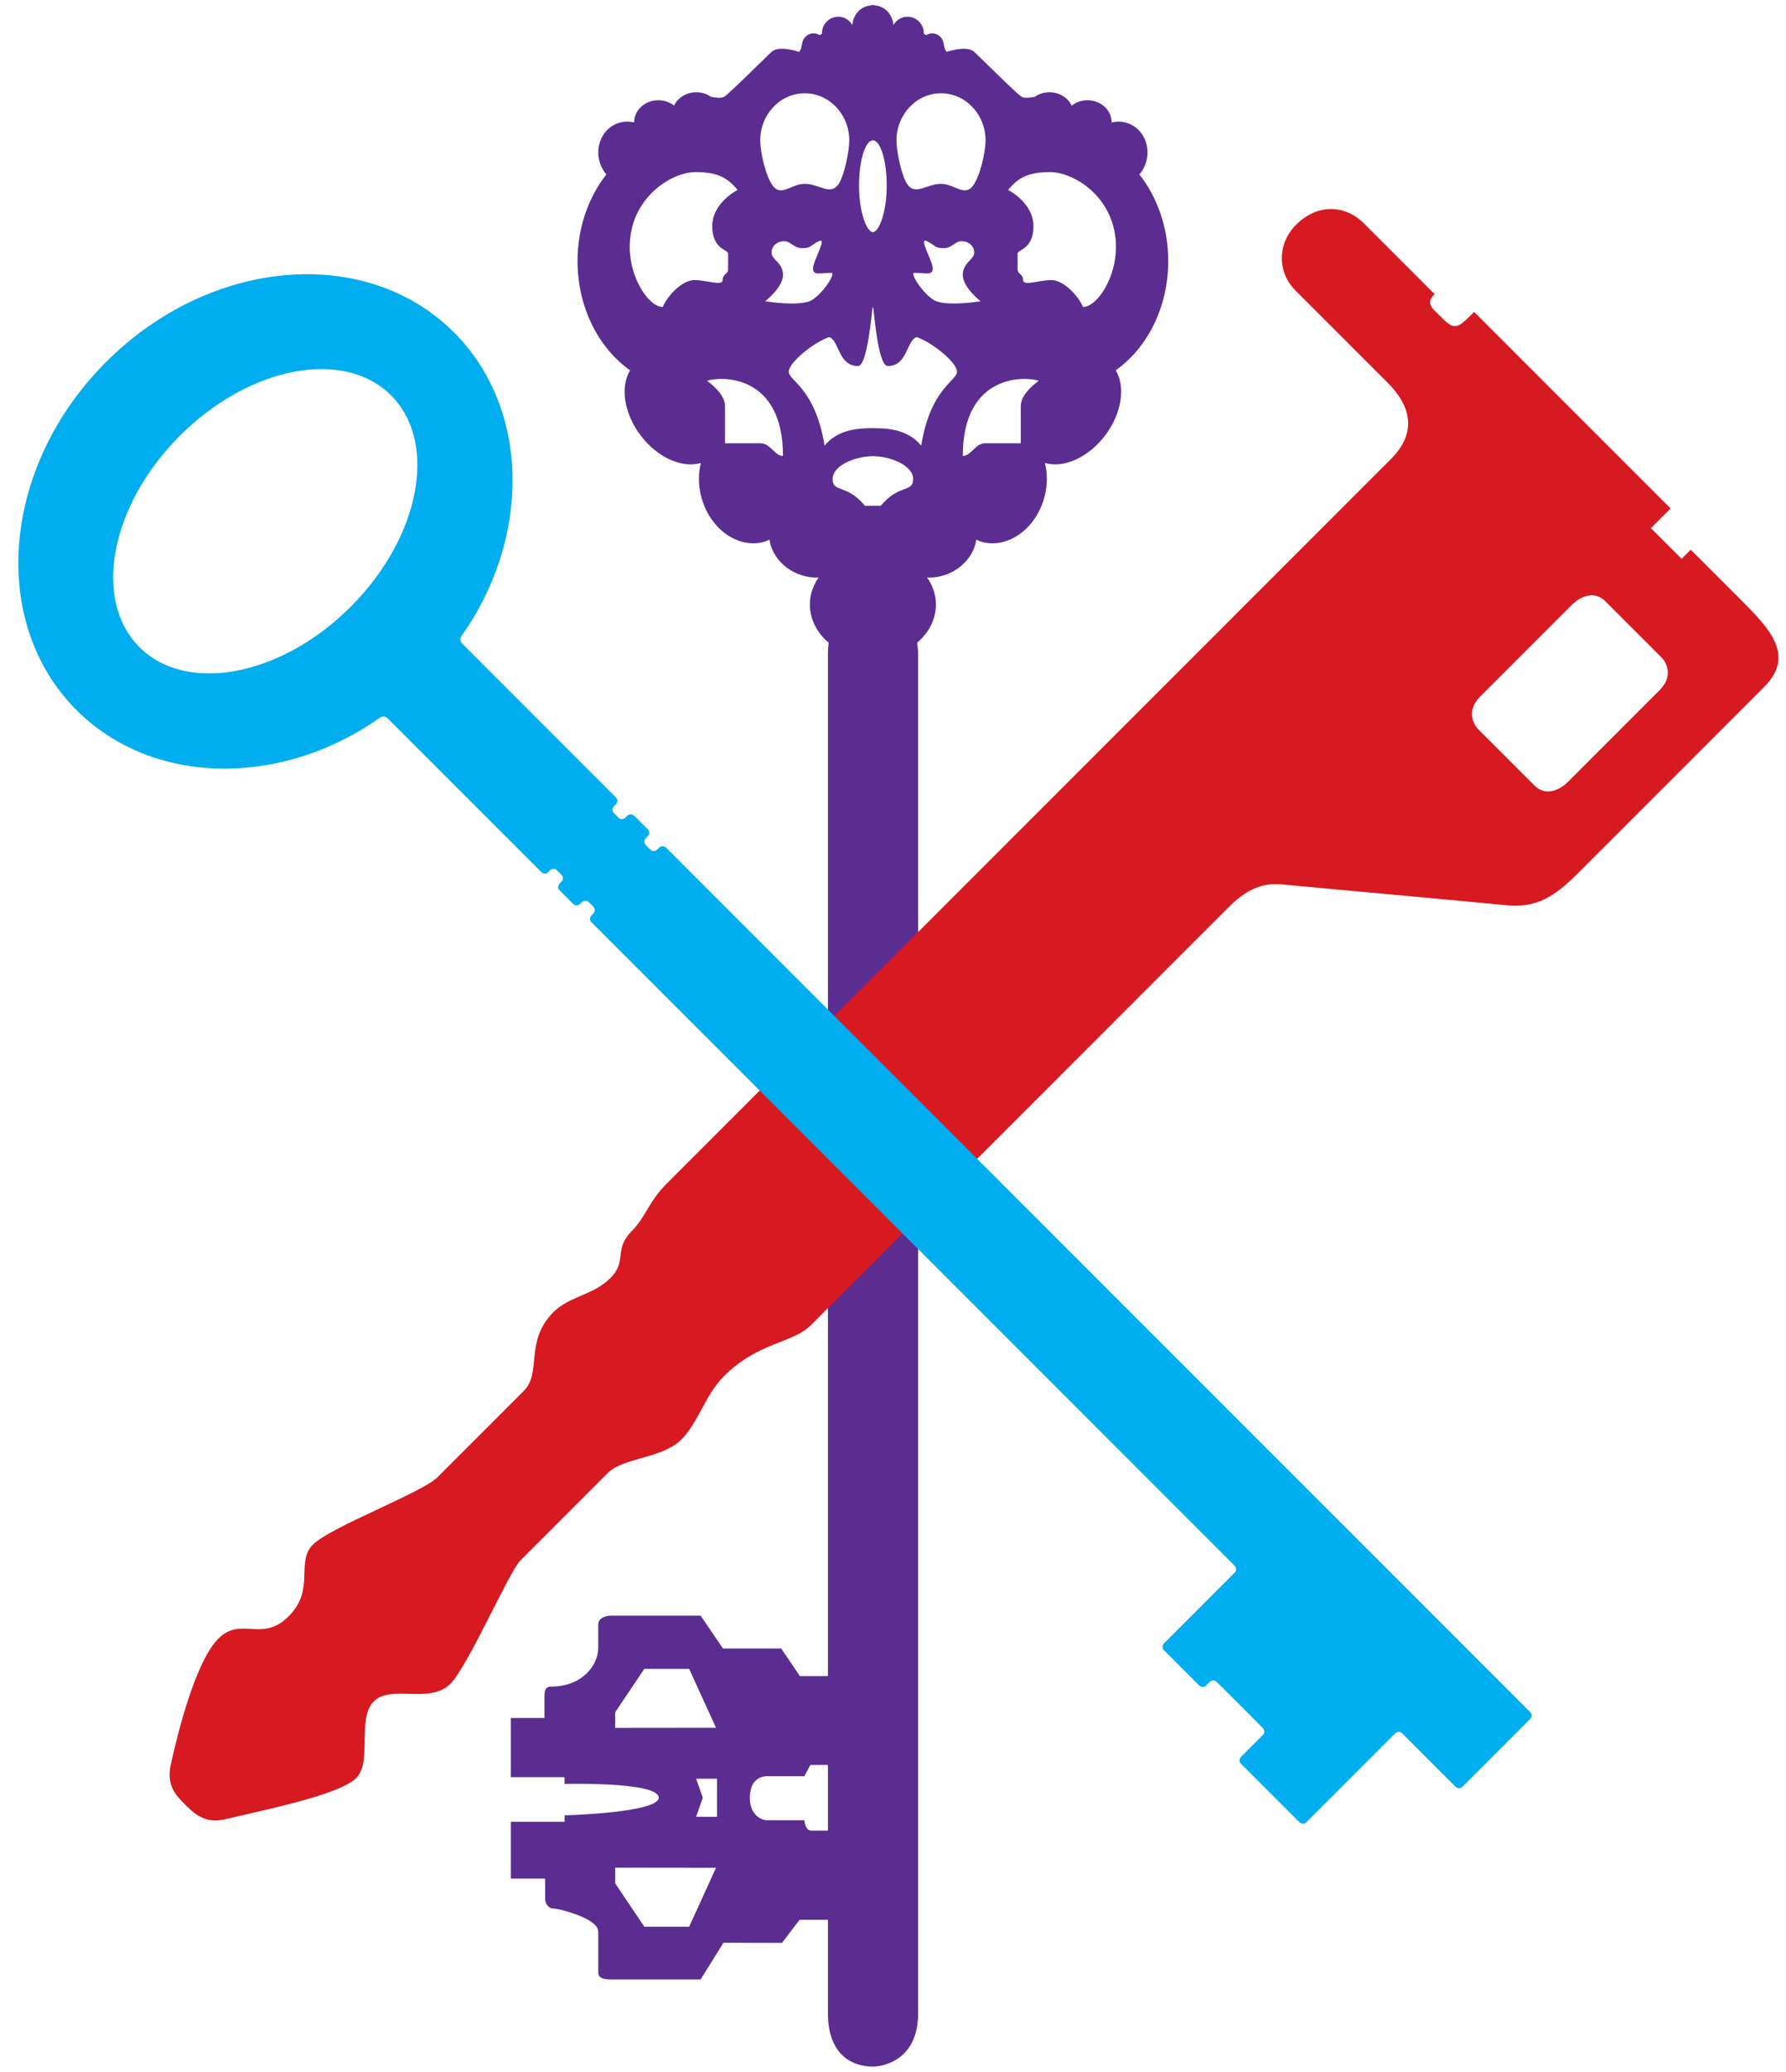
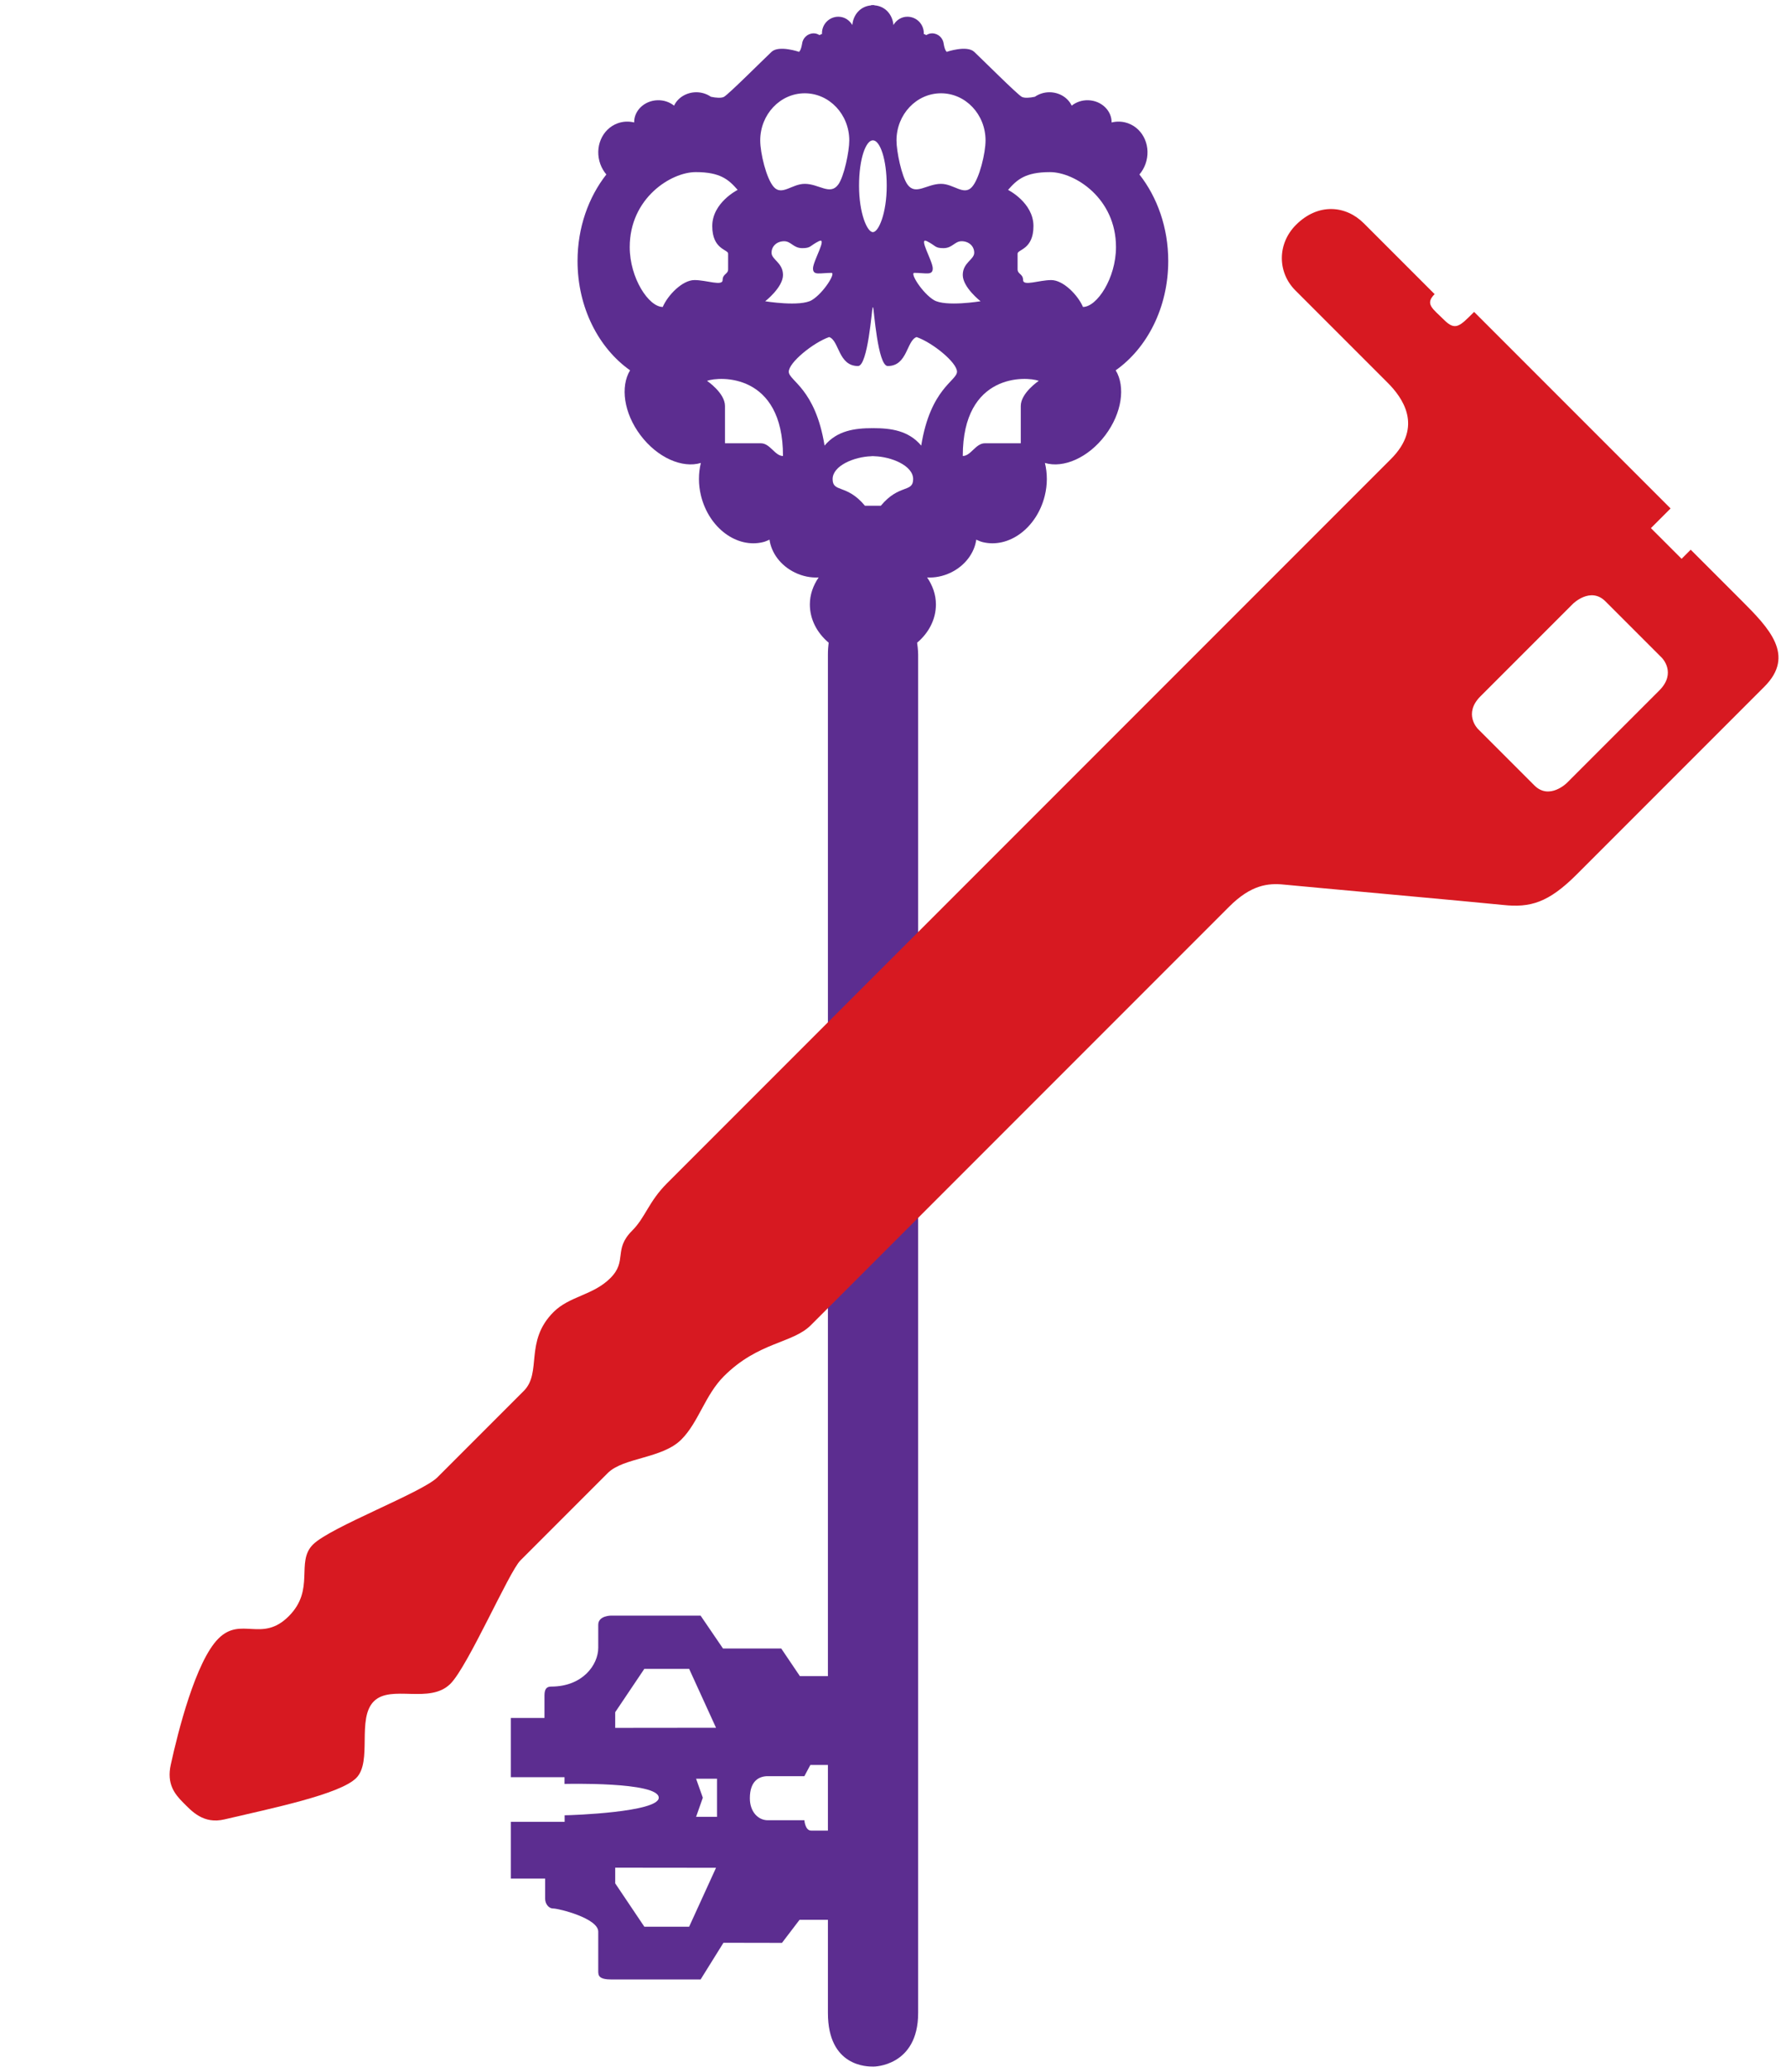
<svg xmlns="http://www.w3.org/2000/svg" xmlns:xlink="http://www.w3.org/1999/xlink" version="1.1" id="Ebene_1" x="0px" y="0px" width="345px" height="400px" viewBox="-1.5 -0.5 345 400" enable-background="new -1.5 -0.5 345 400" xml:space="preserve">
  <g>
    <g>
      <defs>
        <rect id="SVGID_1_" x="2.045" y="0.48" width="340" height="398.039" />
      </defs>
      <clipPath id="SVGID_2_">
        <use xlink:href="#SVGID_1_" overflow="visible" />
      </clipPath>
      <g clip-path="url(#SVGID_2_)">
        <g>
          <defs>
            <rect id="SVGID_3_" x="2.045" y="0.48" width="340" height="398.039" />
          </defs>
          <clipPath id="SVGID_4_">
            <use xlink:href="#SVGID_3_" overflow="visible" />
          </clipPath>
          <g clip-path="url(#SVGID_4_)">
            <g>
              <g>
                <defs>
                  <rect id="SVGID_5_" x="96.185" y="-0.52" width="128.979" height="400.039" />
                </defs>
                <clipPath id="SVGID_6_">
                  <use xlink:href="#SVGID_5_" overflow="visible" />
                </clipPath>
                <path clip-path="url(#SVGID_6_)" fill="#5C2D90" d="M167.139,82.148v0.019v0.001V82.148L167.139,82.148z M167.09,82.148v0.02         v-0.001V82.148z M167.09,87.574L167.09,87.574v0.011l0,0V87.574z M167.139,87.574h-0.002v0.011h0.002V87.574z          M158.427,340.277v12.674h-3.248c-1.153,0-1.299-1.998-1.299-1.998h-7.068c-1.876,0-3.463-1.645-3.463-4.238         c0-3.463,1.876-4.271,3.463-4.271h7.068l1.155-2.164h3.392V340.277z M136.814,333.098l-19.476,0.021v-3.027l5.627-8.369         h8.655L136.814,333.098z M137.003,342.936v7.359h-4.04l1.299-3.693l-1.299-3.666H137.003z M117.338,360.111l19.477,0.021         l-5.194,11.375h-8.655l-5.627-8.367V360.111z M165.58,97.149c-3.531-4.255-6.243-2.471-6.243-5.146         c0-2.596,4.187-4.309,7.446-4.409v-0.01h0.143c0.053-0.002,0.11-0.011,0.164-0.011v-0.03l0,0v0.03c0,0,0,0,0.002,0v-0.03         h0.045v0.03c0,0,0,0,0.002,0v-0.03v0.03c0.054,0,0.11,0.009,0.164,0.011h0.094v0.006c3.266,0.087,7.494,1.806,7.494,4.413         c0,2.676-2.713,0.892-6.242,5.146h-1.252h-0.612H165.58z M184.479,87.543c0-16.053,12.263-15.384,14.679-14.511         c0,0-3.476,2.33-3.476,4.857v7.2h-6.949C186.967,85.092,186.038,87.543,184.479,87.543 M183.363,71.269         c0,1.765-5.128,3.194-6.912,14.269c-2.435-2.896-5.795-3.369-9.312-3.369v0.021l0,0v-0.022h-0.002v0.022h-0.045v-0.022         h-0.002v0.022v-0.021c-3.518,0-6.879,0.473-9.312,3.369c-1.784-11.073-6.911-12.504-6.911-14.269         c0-1.766,4.682-5.593,7.803-6.689c1.951,0.669,1.746,5.594,5.574,5.594c1.903,0,2.684-11.11,2.823-11.322h0.021h0.051h0.002         h0.022c0.14,0.212,0.88,11.322,2.823,11.322c3.825,0,3.623-4.925,5.573-5.594C178.682,65.676,183.363,69.503,183.363,71.269          M126.521,58.768c-2.697,0-6.377-5.559-6.377-11.567c0-9.44,7.972-14.47,12.753-14.47c4.783,0,6.377,1.472,8.094,3.434         c0,0-4.905,2.452-4.905,6.989s3.065,4.497,3.065,5.314v3.023c0,0.981-1.062,0.858-1.062,2.084c0,1.229-3.105,0-5.436,0         S127.503,56.479,126.521,58.768 M177.566,46.074c1.765,0.894,1.485,1.338,3.194,1.338s2.155-1.338,3.494-1.338         c1.336,0,2.434,0.894,2.434,2.23s-2.211,1.895-2.211,4.291c0,2.396,3.438,5.072,3.438,5.072s-6.782,1.113-9.011-0.224         c-2.23-1.338-4.683-5.258-3.79-5.258c2.229,0,3.566,0.571,3.566-0.859C178.682,49.898,175.801,45.183,177.566,46.074          M153.466,47.412c1.709,0,1.43-0.444,3.195-1.338c1.765-0.892-1.114,3.824-1.114,5.254c0,1.433,1.337,0.859,3.567,0.859         c0.892,0-1.562,3.92-3.79,5.258c-2.23,1.337-9.012,0.224-9.012,0.224s3.438-2.677,3.438-5.072         c0-2.396-2.211-2.954-2.211-4.291c0-1.338,1.096-2.23,2.434-2.23C151.31,46.074,151.756,47.412,153.466,47.412          M207.698,58.768c-0.981-2.289-3.802-5.191-6.132-5.191c-2.329,0-5.437,1.229-5.437,0c0-1.226-1.062-1.103-1.062-2.084         v-3.023c0-0.817,3.065-0.777,3.065-5.314s-4.906-6.989-4.906-6.989c1.718-1.962,3.312-3.434,8.095-3.434         c4.78,0,12.753,5.028,12.753,14.47C214.075,53.209,210.396,58.768,207.698,58.768 M186.262,35.596         c-1.567,1.767-3.517-0.598-5.985-0.598c-2.757,0-4.89,2.285-6.464,0.15c-1.139-1.546-2.139-6.413-2.139-8.526         c0-5.032,3.852-9.11,8.602-9.11s8.601,4.079,8.601,9.11C188.875,29.038,187.709,33.964,186.262,35.596 M167.088,44.313v0.025         V44.313c-1.064-0.007-2.646-3.595-2.646-8.941c0-5.265,1.317-8.664,2.588-8.771h0.17c1.27,0.107,2.586,3.508,2.586,8.771         c0,5.348-1.58,8.936-2.646,8.941v0.025v-0.025c-0.002,0-0.002,0.002-0.004,0.002v0.023h-0.045v-0.023         C167.09,44.315,167.088,44.313,167.088,44.313 M153.953,17.512c4.75,0,8.601,4.078,8.601,9.11c0,2.113-1,6.98-2.14,8.526         c-1.574,2.135-3.706-0.15-6.461-0.15c-2.471,0-4.418,2.363-5.987,0.598c-1.448-1.632-2.614-6.559-2.614-8.974         C145.352,21.59,149.203,17.512,153.953,17.512 M149.75,87.543c-1.562,0-2.49-2.451-4.255-2.451h-6.949v-7.201         c0-2.527-3.474-4.857-3.474-4.857C137.487,72.16,149.75,71.491,149.75,87.543 M167.219,398.52h0.016         c0,0,8.623,0,8.623-10.361V125.864c0,0-0.004-0.953-0.199-2.273c2.236-1.883,3.631-4.493,3.631-7.389         c0-1.905-0.646-3.669-1.696-5.205c1.494,0.082,3.088-0.218,4.604-0.958c2.777-1.354,4.54-3.818,4.885-6.339         c0.394,0.171,0.781,0.357,1.208,0.464c5.094,1.271,10.473-2.718,12.016-8.904c0.554-2.217,0.519-4.405,0.037-6.373         c3.565,1.077,8.375-0.991,11.662-5.353c3.234-4.293,3.918-9.389,2.012-12.533c6.068-4.282,10.148-12.115,10.148-21.1         c0-6.464-2.122-12.326-5.564-16.712c0.479-0.574,0.882-1.234,1.154-1.985c1.187-3.259-0.309-6.795-3.339-7.896         c-1.054-0.384-2.151-0.414-3.188-0.162c0.025-2.289-1.961-4.202-4.491-4.291c-1.234-0.043-2.363,0.362-3.222,1.045         c-0.707-1.519-2.367-2.586-4.303-2.586c-1.06,0-2.025,0.331-2.808,0.868c-0.983,0.219-2.018,0.286-2.52,0.022         c-0.854-0.444-7.768-7.356-9.197-8.693c-1.432-1.338-5.313,0-5.313,0s-0.361-0.236-0.572-1.481         c-0.109-1.168-1.062-2.092-2.258-2.092c-0.416,0-0.783,0.136-1.111,0.336l-0.514-0.242c0.004-0.047,0.027-0.087,0.027-0.135         c0-1.75-1.418-3.168-3.168-3.168c-1.17,0-2.146,0.663-2.696,1.604c-0.183-2.065-1.628-3.67-3.688-3.803V0.48h-0.612v0.059         c-2.032,0.158-3.457,1.745-3.64,3.794c-0.549-0.94-1.526-1.604-2.695-1.604c-1.749,0-3.167,1.418-3.167,3.168         c0,0.048,0.023,0.088,0.026,0.135l-0.514,0.242c-0.329-0.2-0.695-0.336-1.111-0.336c-1.196,0-2.147,0.924-2.257,2.092         c-0.213,1.245-0.573,1.481-0.573,1.481s-3.884-1.338-5.313,0c-1.432,1.337-8.342,8.249-9.197,8.693         c-0.503,0.264-1.537,0.195-2.519-0.022c-0.783-0.537-1.749-0.868-2.808-0.868c-1.937,0-3.598,1.067-4.305,2.586         c-0.857-0.683-1.986-1.088-3.219-1.045c-2.532,0.089-4.519,2.002-4.494,4.291c-1.034-0.252-2.131-0.222-3.186,0.162         c-3.029,1.102-4.524,4.638-3.339,7.896c0.273,0.751,0.677,1.411,1.154,1.985c-3.442,4.386-5.564,10.248-5.564,16.712         c0,8.983,4.079,16.816,10.148,21.1c-1.905,3.146-1.222,8.24,2.013,12.533c3.285,4.36,8.097,6.43,11.661,5.353         c-0.479,1.968-0.515,4.156,0.038,6.373c1.542,6.188,6.922,10.175,12.014,8.904c0.428-0.105,0.814-0.293,1.209-0.464         c0.346,2.521,2.105,4.984,4.886,6.339c1.515,0.74,3.109,1.04,4.604,0.958c-1.051,1.536-1.696,3.3-1.696,5.205         c0,2.896,1.394,5.506,3.632,7.389c-0.084,0.703-0.145,1.443-0.145,2.273v197.265h-5.412l-3.606-5.34h-11.252l-4.328-6.348         h-17.262c0,0-2.504-0.02-2.504,1.775v4.428c0,3.318-3.028,7.502-9.088,7.502c-0.865,0-1.299,0.434-1.299,1.732v4.326h-6.491         v11.439h10.365v1.299c0,0,18.199-0.475,18.199,2.662c0,2.777-16.735,3.391-18.177,3.391v1.264H97.185v10.963h6.621v3.895         c0,0.867,0.577,1.877,1.587,1.877c1.011,0,8.67,1.875,8.67,4.473v7.646c0,0.865,0.146,1.586,2.598,1.586         c2.453,0,17.175-0.002,17.175-0.002l4.414-7.088l11.304,0.021l3.391-4.449h5.483v17.977         C158.427,398.58,166.071,398.52,167.219,398.52" />
              </g>
            </g>
            <g>
              <defs>
                <rect id="SVGID_7_" x="2.045" y="0.48" width="340" height="398.039" />
              </defs>
              <clipPath id="SVGID_8_">
                <use xlink:href="#SVGID_7_" overflow="visible" />
              </clipPath>
              <g clip-path="url(#SVGID_8_)">
                <g>
                  <g>
                    <defs>
                      <rect id="SVGID_9_" x="-12.367" y="32.703" width="361.249" height="361.248" />
                    </defs>
                    <clipPath id="SVGID_10_">
                      <use xlink:href="#SVGID_9_" overflow="visible" />
                    </clipPath>
                    <path clip-path="url(#SVGID_10_)" fill="#D71921" d="M294.895,151.148c2.898,2.898,6.297-0.498,6.297-0.498l17.837-17.837           c3.397-3.397,0.499-6.297,0.499-6.297l-10.911-10.911c-2.899-2.898-6.297,0.499-6.297,0.499l-17.837,17.836           c-3.397,3.397-0.5,6.297-0.5,6.297L294.895,151.148z M33.885,347.547c-1.686-1.688-3.203-3.635-2.4-7.312           c1.391-6.365,4.816-19.969,9.199-24.352c4.385-4.383,8.402,0.871,13.588-4.316c5.187-5.186,1.282-10.447,4.679-13.844           c3.395-3.396,21.089-10.027,24.053-12.99c2.963-2.963,11.113-11.111,16.669-16.67c3.57-3.568,0.075-9.557,5.755-15.236           c3.087-3.088,7.646-3.221,10.979-6.555s0.521-5.473,4.191-9.143c2.594-2.594,3.171-5.584,6.758-9.172           c22.781-22.781,133.541-133.541,139.839-139.838c6.297-6.298,2.188-11.891-0.658-14.733l-17.812-17.812           c-3.477-3.478-3.531-9.006,0.122-12.659c4.261-4.261,9.614-3.782,13.093-0.306c3.476,3.478,11.995,11.997,13.683,13.683           c-1.945,1.944-0.336,2.812,1.797,4.945c2.213,2.214,3.037,1.282,5.834-1.514l37.871,37.872l0.078,0.079l-3.797,3.797           l5.928,5.927l1.759-1.76l9.799,9.798c5.319,5.32,10.479,10.604,4.428,16.652c-6.05,6.052-30.744,30.746-36.238,36.241           c-5.496,5.495-8.982,6.453-14.228,5.901c-5.243-0.552-39.098-3.604-42.332-3.931c-3.061-0.311-6.354,0.031-10.575,4.255           l-80.81,80.81c-3.569,3.568-10.14,3.195-16.807,9.863c-3.644,3.643-4.886,8.889-8.22,12.223           c-3.704,3.703-11.18,3.436-14.211,6.467c-2.222,2.223-12.131,12.131-16.885,16.885           c-2.183,2.184-10.109,20.406-13.499,23.795c-4.02,4.02-11.472,0.07-14.806,3.404s-0.232,11.633-3.399,14.801           c-3.167,3.166-16.457,5.873-25.426,7.982C37.782,351.754,35.571,349.232,33.885,347.547" />
                  </g>
                </g>
                <g>
                  <defs>
-                     <rect id="SVGID_11_" x="2.045" y="0.48" width="340" height="398.039" />
-                   </defs>
+                     </defs>
                  <clipPath id="SVGID_12_">
                    <use xlink:href="#SVGID_11_" overflow="visible" />
                  </clipPath>
                  <g clip-path="url(#SVGID_12_)">
                    <g>
                      <g>
                        <defs>
-                           <rect id="SVGID_13_" x="-18.882" y="31.524" width="344.296" height="344.296" />
-                         </defs>
+                           </defs>
                        <clipPath id="SVGID_14_">
                          <use xlink:href="#SVGID_13_" overflow="visible" />
                        </clipPath>
-                         <path clip-path="url(#SVGID_14_)" fill="#00ADEE" d="M66.247,116.653c-13.423,13.423-31.695,16.914-40.812,7.798             c-9.115-9.116-5.625-27.389,7.8-40.812c13.423-13.424,31.694-16.915,40.811-7.799             C83.162,84.958,79.67,103.229,66.247,116.653 M279.64,344.457c0,0,0.697,0.695,1.395,0l13.018-13.018             c0,0,0.697-0.697,0-1.395l-166.85-166.848c0,0-0.697-0.697-1.396,0l-0.317,0.317c0,0-0.697,0.696-1.395,0l-0.812-0.812             c0,0-0.697-0.697,0-1.395l0.317-0.317c0,0,0.697-0.697,0-1.396l-2.553-2.554c0,0-0.698-0.696-1.395,0l-0.318,0.317             c0,0-0.697,0.697-1.394,0l-0.812-0.812c0,0-0.697-0.696,0-1.394l0.318-0.318c0,0,0.696-0.697,0-1.396             c0,0,0.696,0.696-29.66-29.658c0,0-0.697-0.698-0.126-1.501c13.29-18.701,13.438-43.691-1.463-58.594             C69.215,46.703,39.124,49.257,18.99,69.393c-20.135,20.136-22.69,50.226-5.707,67.208             c14.901,14.901,39.892,14.753,58.592,1.463c0,0,0.804-0.57,1.501,0.126l29.66,29.66c0,0,0.696,0.696,1.394,0l0.29-0.29             c0,0,0.698-0.696,1.396,0l0.812,0.812c0,0,0.697,0.697,0,1.395l-0.29,0.29c0,0-0.697,0.697,0,1.396l2.553,2.554             c0,0,0.697,0.696,1.396,0l0.29-0.29c0,0,0.697-0.697,1.394,0l0.812,0.812c0,0,0.697,0.696,0,1.396l-0.29,0.29             c0,0-0.697,0.696,0,1.394l124.178,124.178c0,0,0.697,0.697,0,1.395l-13.586,13.586c0,0-0.697,0.697,0,1.395l6.748,6.748             c0,0,0.697,0.697,1.396,0l0.641-0.641c0,0,0.697-0.697,1.395,0l8.851,8.85c0,0,0.697,0.697,0,1.395l-4.166,4.166             c0,0-0.696,0.695,0,1.393l11.233,11.234c0,0,0.696,0.697,1.396,0l17.109-17.109c0,0,0.695-0.697,1.395,0L279.64,344.457" />
                      </g>
                    </g>
                  </g>
                </g>
              </g>
            </g>
          </g>
        </g>
      </g>
    </g>
  </g>
</svg>